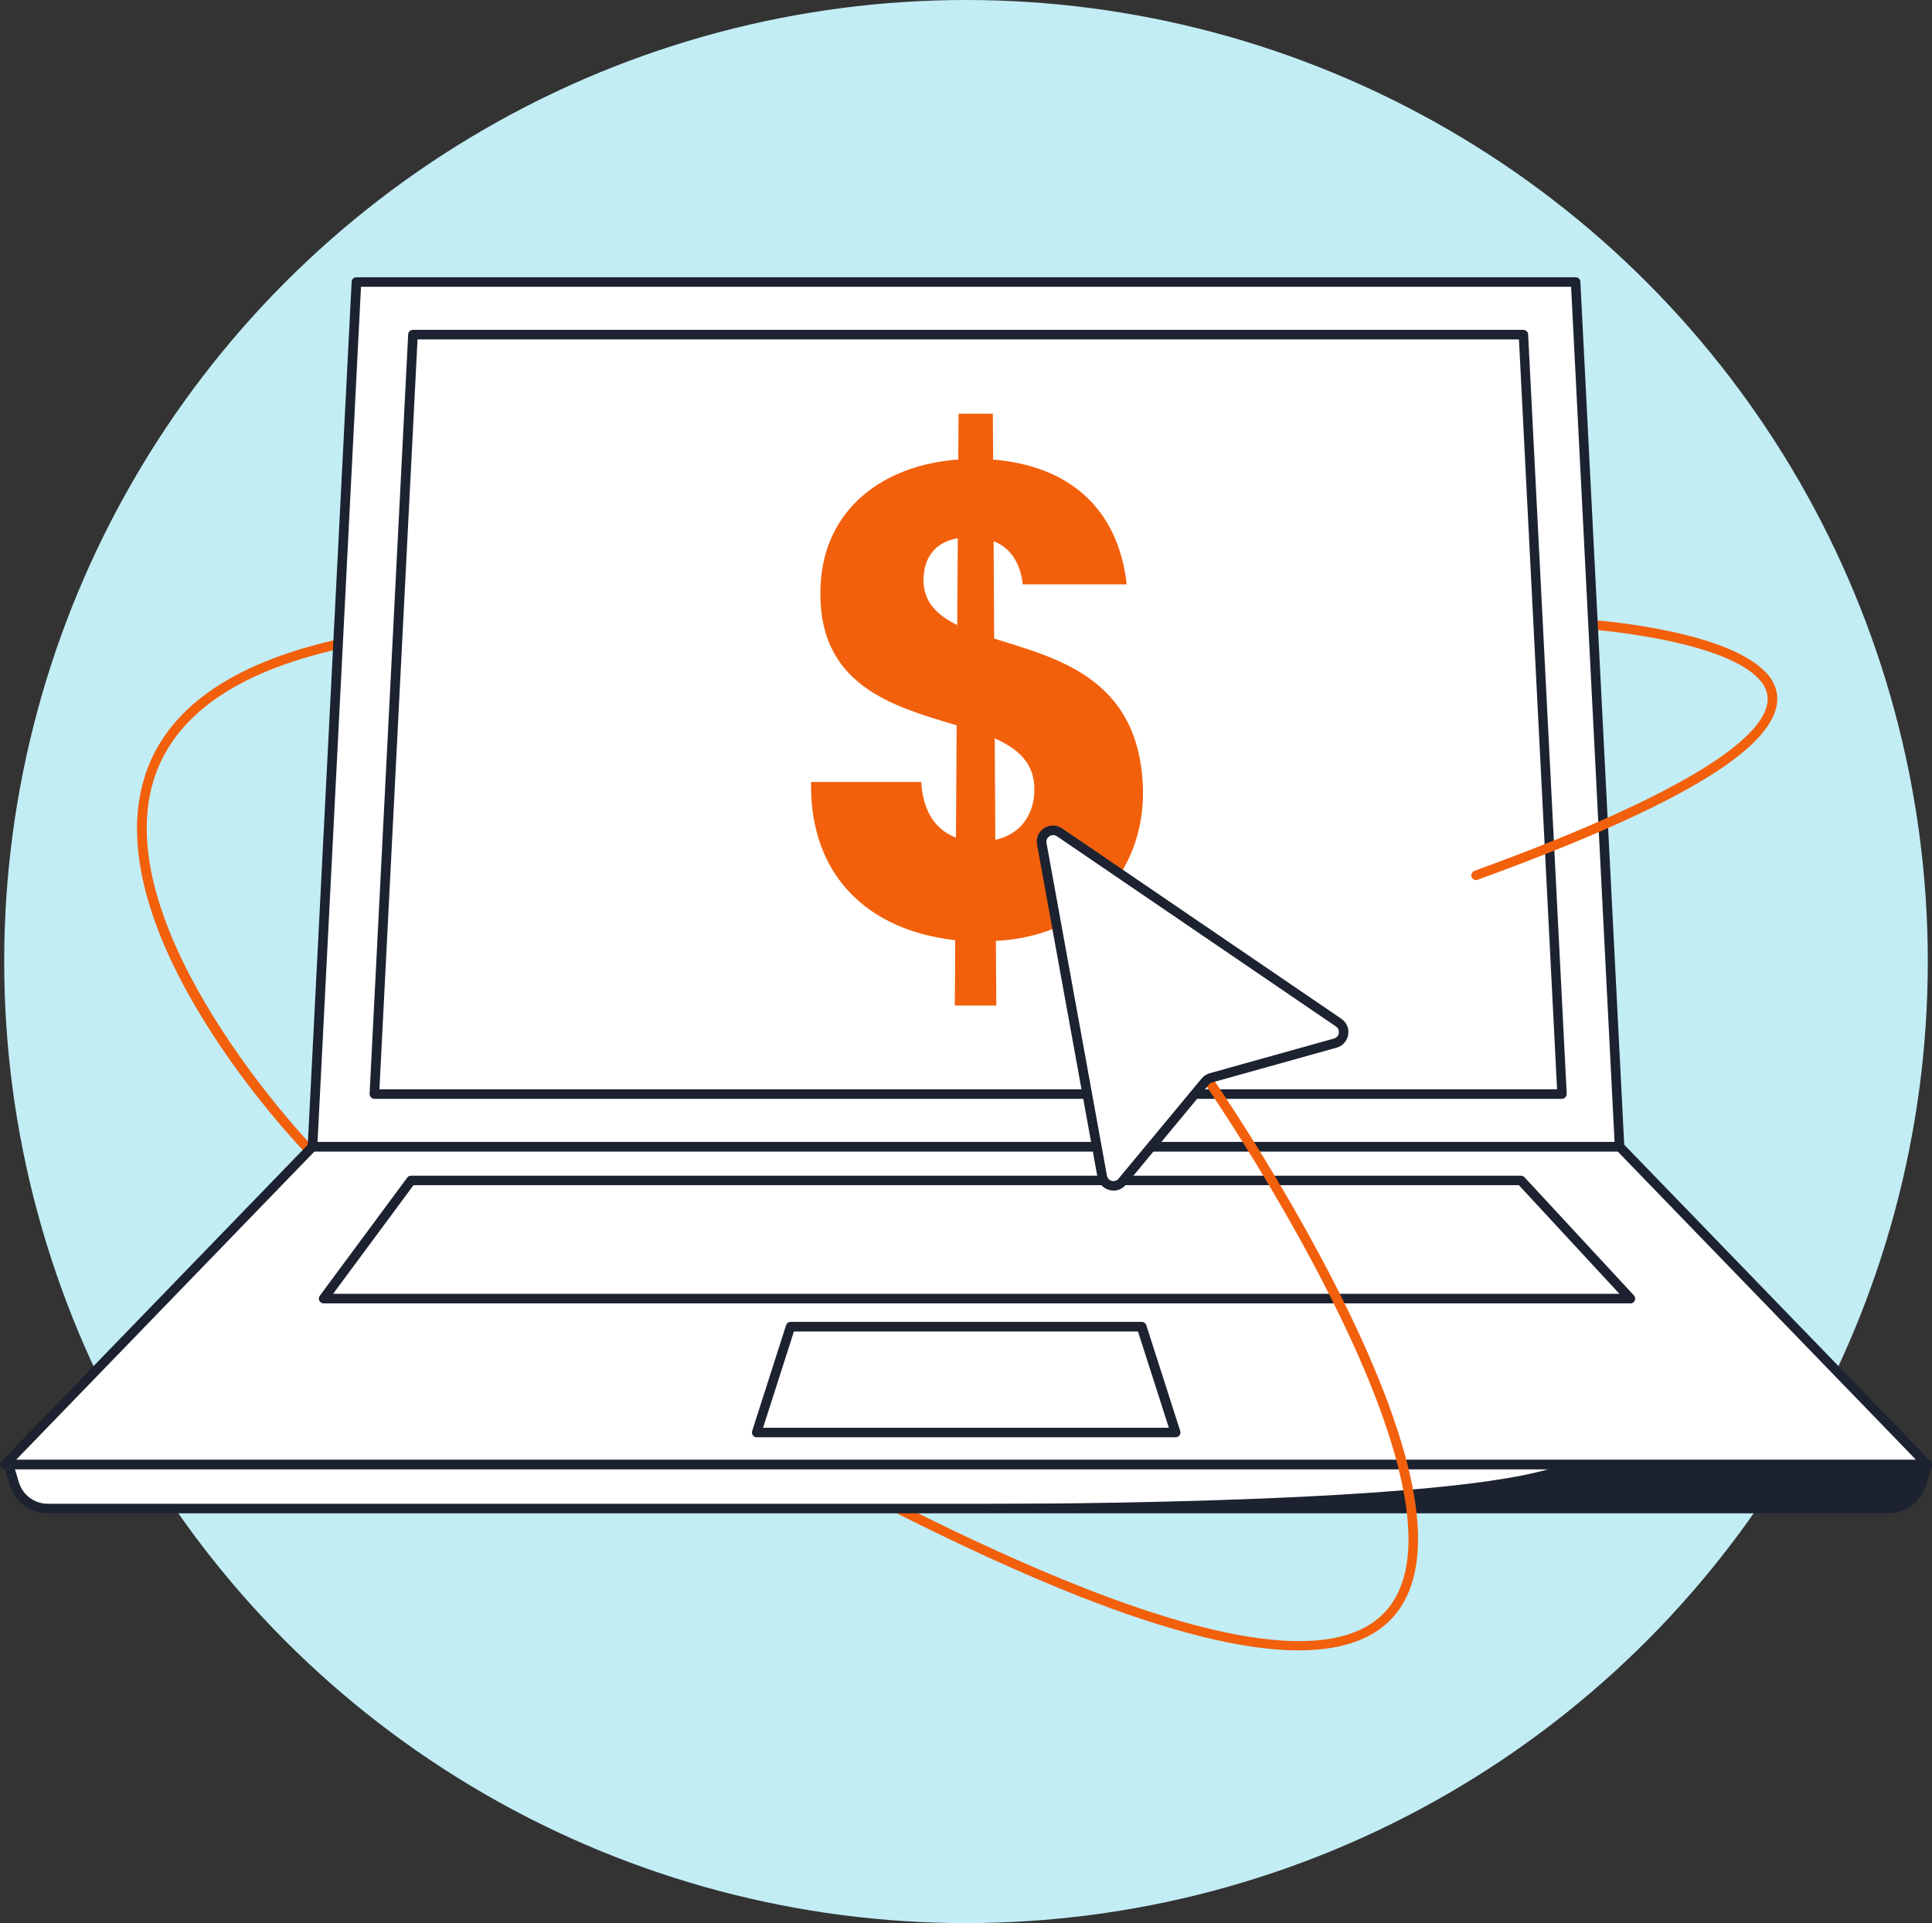
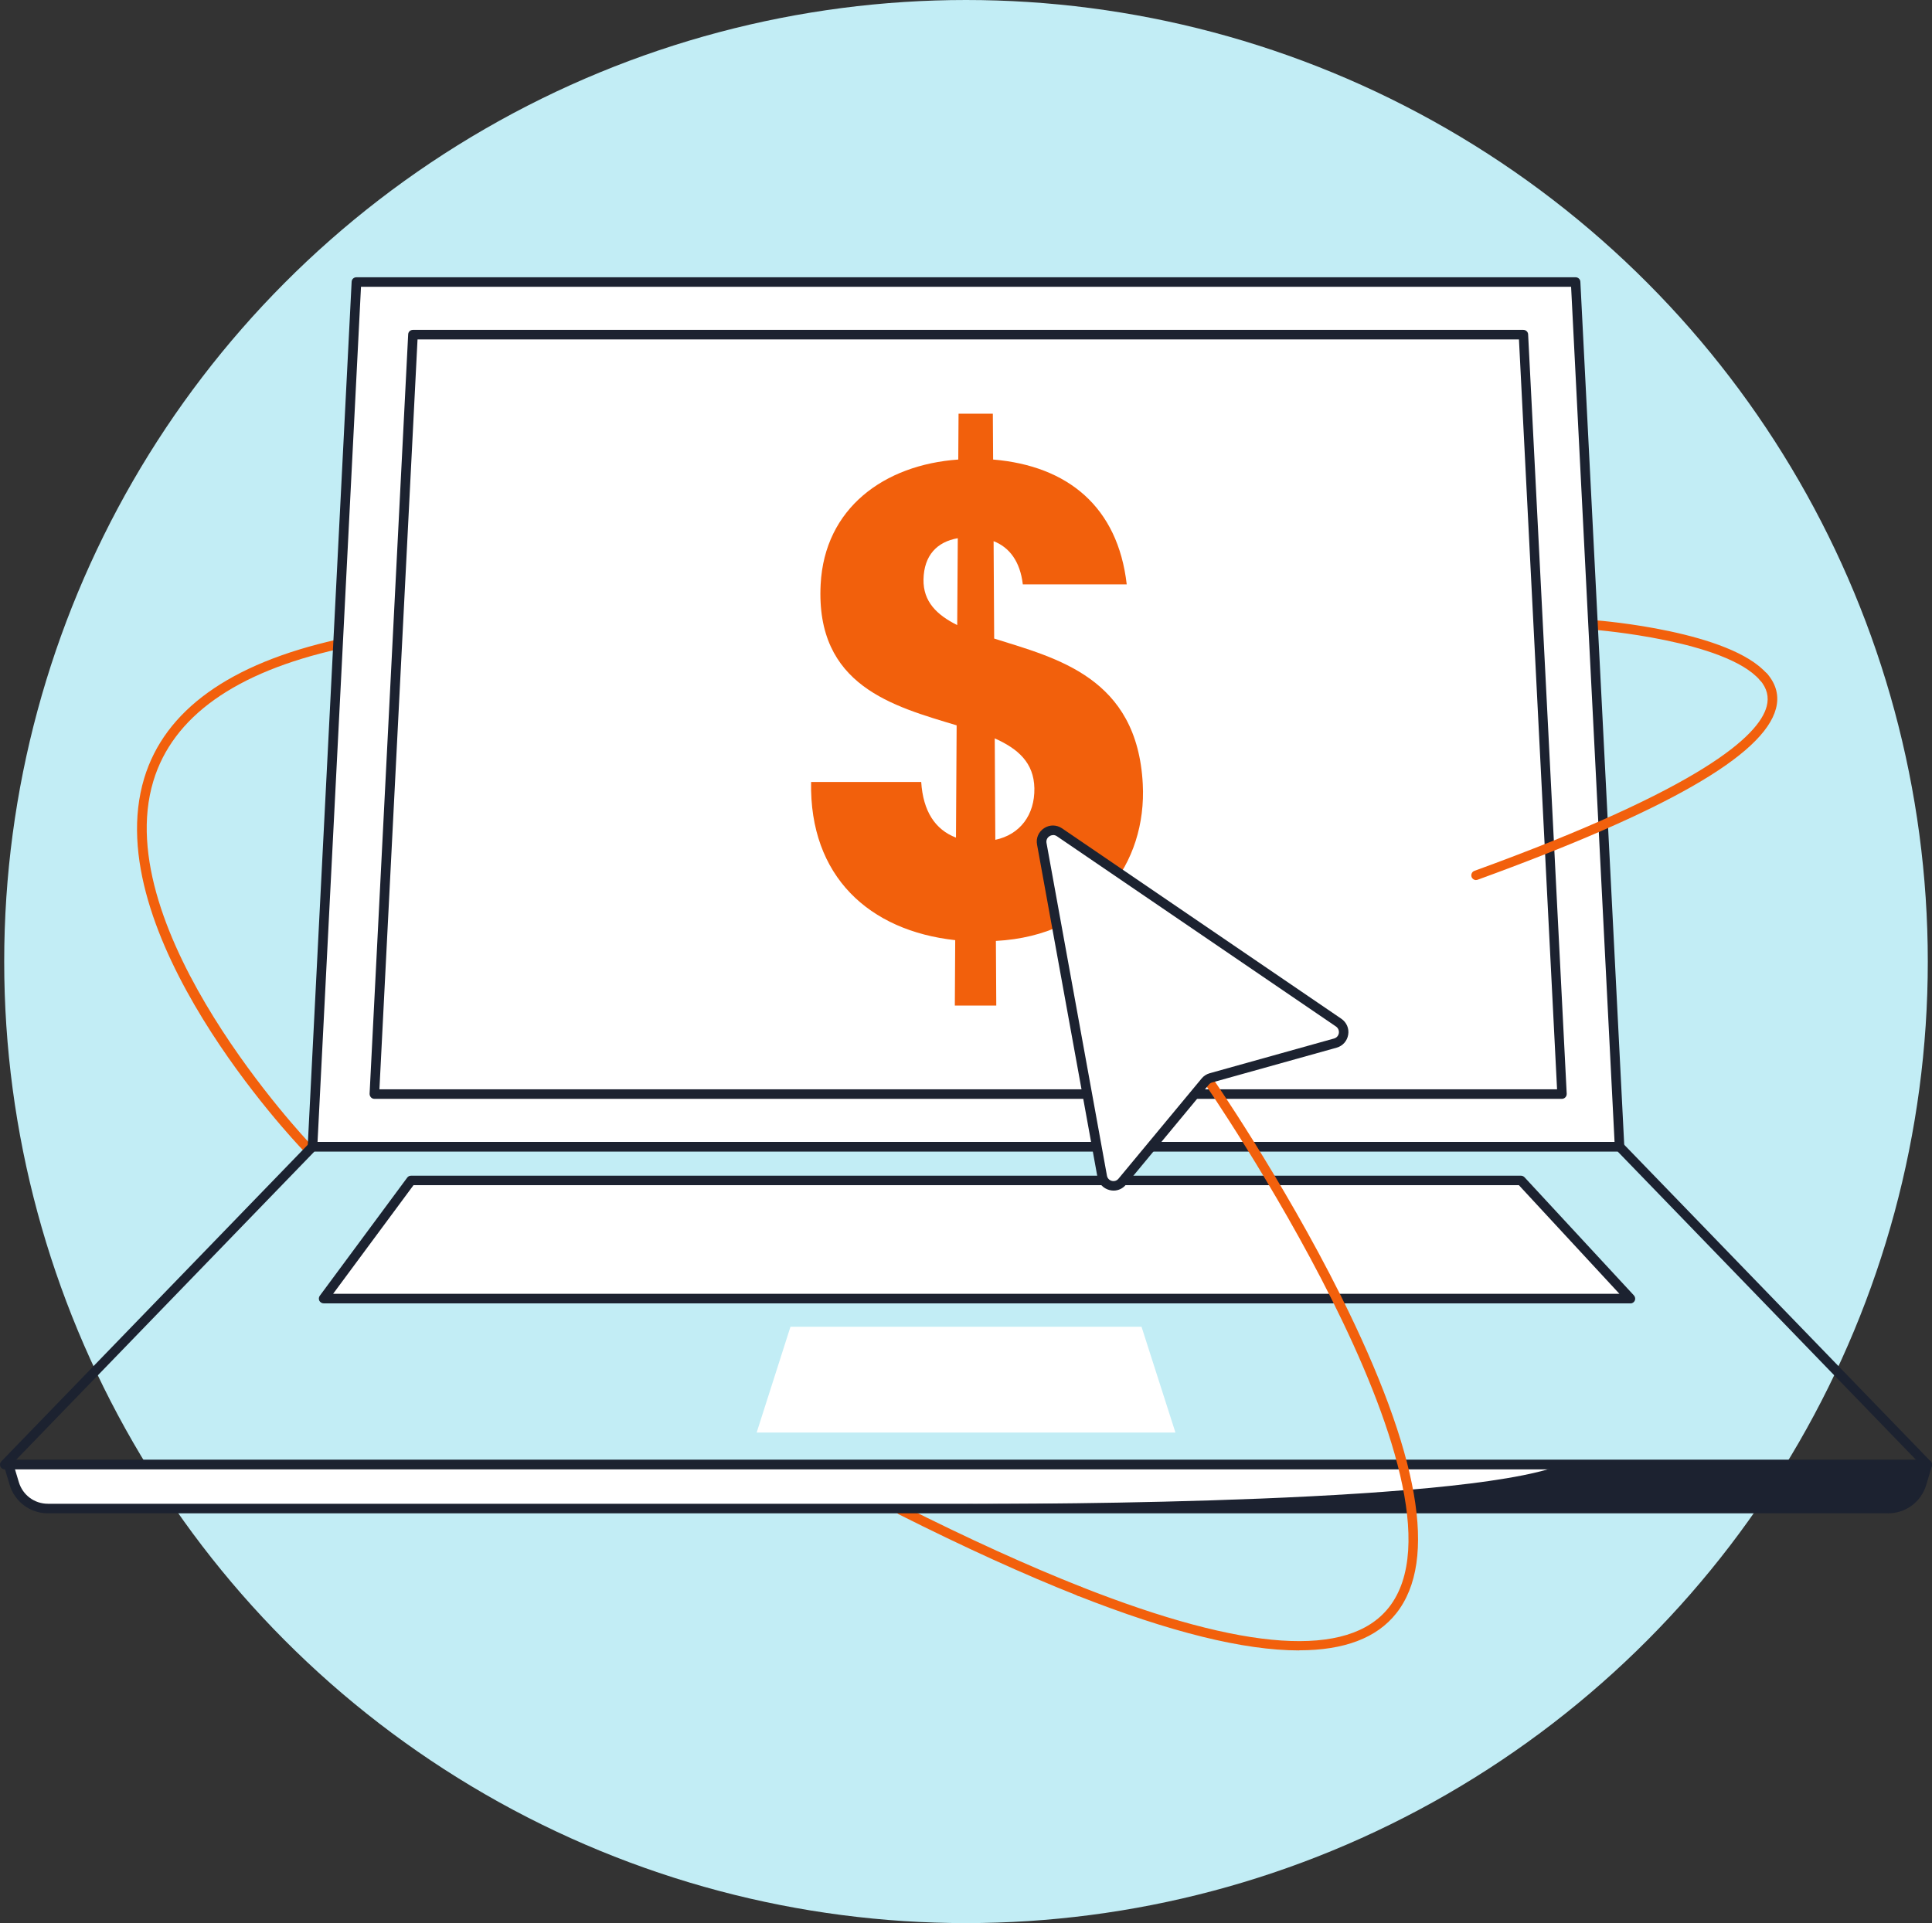
<svg xmlns="http://www.w3.org/2000/svg" id="Layer_2" data-name="Layer 2" viewBox="0 0 202.3 201.42">
  <rect x="0" y="0" width="202.3" height="201.42" fill="#333333" stroke="none" />
  <defs>
    <style>      .cls-1 {        fill: #c2edf5;      }      .cls-1, .cls-2, .cls-3, .cls-4 {        stroke-width: 0px;      }      .cls-2 {        fill: #1c2230;      }      .cls-3 {        fill: #f2600c;      }      .cls-4 {        fill: #fff;      }    </style>
  </defs>
  <g id="outlined">
    <g>
      <circle class="cls-1" cx="101.15" cy="100.71" r="100.71" />
      <g>
-         <path class="cls-3" d="M184.66,71.41c-.14,0-.28-.06-.38-.17-3.58-4.16-17.13-5.26-17.27-5.27-.28-.02-.48-.26-.46-.54.02-.28.27-.5.54-.46.57.04,14.1,1.14,17.95,5.62.18.21.16.53-.05.71-.09.08-.21.12-.33.12Z" />
+         <path class="cls-3" d="M184.66,71.41c-.14,0-.28-.06-.38-.17-3.58-4.16-17.13-5.26-17.27-5.27-.28-.02-.48-.26-.46-.54.02-.28.27-.5.54-.46.57.04,14.1,1.14,17.95,5.62.18.21.16.53-.05.71-.09.08-.21.12-.33.12" />
        <path class="cls-3" d="M32.07,120.6c-.13,0-.26-.05-.36-.15-.88-.92-21.51-22.73-16.61-38.94,2.15-7.11,8.94-12,20.19-14.52.27-.06.54.11.6.38.06.27-.11.54-.38.6-10.87,2.43-17.41,7.09-19.45,13.83-4.73,15.65,16.17,37.74,16.38,37.96.19.2.18.52-.02.71-.1.09-.22.14-.35.14Z" />
        <path class="cls-3" d="M113.03,167.17c-.06,0-.12-.01-.18-.04-5.57-2.2-11.87-5.07-18.73-8.52-.25-.12-.35-.42-.22-.67.12-.25.43-.35.67-.22,6.83,3.44,13.1,6.29,18.64,8.48.26.1.38.39.28.65-.08.2-.27.32-.46.32Z" />
        <g>
          <g>
            <g>
-               <polygon class="cls-4" points="201.8 153.4 .5 153.4 32.72 120.1 169.58 120.1 201.8 153.4" />
              <path class="cls-2" d="M201.8,153.9H.5c-.2,0-.38-.12-.46-.3-.08-.18-.04-.4.1-.54l32.22-33.3c.09-.1.22-.15.36-.15h136.86c.14,0,.27.05.36.15l32.22,33.3c.14.14.18.36.1.54-.08.18-.26.3-.46.3ZM1.68,152.9h198.95l-31.25-32.3H32.93L1.68,152.9Z" />
            </g>
            <g>
              <polygon class="cls-4" points="170.72 136.01 33.89 136.01 43.04 123.63 159.26 123.63 170.72 136.01" />
              <path class="cls-2" d="M170.72,136.51H33.89c-.19,0-.36-.11-.45-.27-.08-.17-.07-.37.04-.52l9.16-12.38c.09-.13.24-.2.4-.2h116.22c.14,0,.27.06.37.16l11.46,12.38c.13.15.17.36.09.54-.08.18-.26.3-.46.3ZM34.88,135.51h134.69l-10.53-11.38H43.3l-8.42,11.38Z" />
            </g>
            <g>
              <polygon class="cls-4" points="123.08 150.04 79.23 150.04 82.77 138.96 119.53 138.96 123.08 150.04" />
-               <path class="cls-2" d="M123.08,150.54h-43.85c-.16,0-.31-.08-.4-.21-.09-.13-.12-.29-.07-.45l3.55-11.08c.07-.21.26-.35.48-.35h36.76c.22,0,.41.14.48.35l3.55,11.08c.05.15.02.32-.07.45-.09.13-.25.21-.4.21ZM79.91,149.54h42.48l-3.23-10.08h-36.03l-3.23,10.08Z" />
            </g>
            <g>
              <path class="cls-4" d="M197.68,158H5.02c-1.63,0-3.06-1.07-3.53-2.62l-.59-1.98h200.9l-.59,1.98c-.47,1.56-1.9,2.62-3.53,2.62Z" />
              <path class="cls-2" d="M197.68,158.5H5.02c-1.86,0-3.47-1.2-4.01-2.98l-.59-1.98c-.05-.15-.02-.32.08-.44.09-.13.24-.2.4-.2h200.91c.16,0,.31.08.4.2.09.13.12.29.08.44l-.59,1.98c-.53,1.78-2.14,2.98-4,2.98ZM1.57,153.9l.4,1.33c.41,1.36,1.63,2.27,3.05,2.27h192.66c1.42,0,2.64-.91,3.05-2.27l.4-1.33H1.57Z" />
            </g>
            <path class="cls-2" d="M101.17,157.51l96.51.49c1.63,0,3.06-1.07,3.53-2.62l.59-1.98c-.27.17-39,.28-39.5.43-13.07,3.93-61.13,3.68-61.13,3.68Z" />
            <g>
              <polygon class="cls-4" points="164.98 29.54 37.32 29.54 32.72 120.1 169.58 120.1 164.98 29.54" />
              <path class="cls-2" d="M169.58,120.6H32.72c-.14,0-.27-.06-.36-.16-.09-.1-.14-.23-.14-.37l4.6-90.56c.01-.27.23-.47.5-.47h127.66c.27,0,.49.21.5.47l4.6,90.56c0,.14-.04.27-.14.37-.09.1-.23.16-.36.16ZM33.25,119.6h135.81l-4.55-89.56H37.8l-4.55,89.56Z" />
            </g>
            <g>
-               <polygon class="cls-4" points="159.52 35.04 43.25 35.04 39.2 114.59 163.56 114.59 159.52 35.04" />
              <path class="cls-2" d="M163.56,115.09H39.2c-.14,0-.27-.06-.36-.16-.09-.1-.14-.23-.14-.37l4.04-79.54c.01-.27.23-.47.5-.47h116.27c.27,0,.49.21.5.47l4.04,79.54c0,.14-.04.27-.14.37-.09.1-.23.16-.36.16ZM39.73,114.09h123.31l-3.99-78.54H43.72l-3.99,78.54Z" />
            </g>
          </g>
          <path class="cls-3" d="M100.03,98.47c-9.01-.98-15.29-6.68-15.1-16.57h11.53c.2,3.08,1.46,4.99,3.64,5.83l.07-11.76c-6.61-2-14.79-4.12-14.24-14.76.41-7.99,6.65-12.53,14.41-13.08l.03-4.8h3.59l.03,4.8c7.83.66,13.06,4.96,13.99,13.08h-10.88c-.28-2.41-1.41-3.89-3.06-4.53l.06,10.2c6.53,2.06,14.98,4.06,15.56,15.24.43,8.25-4.89,15.86-15.38,16.43l.04,6.77h-4.34l.04-6.86ZM100.23,65.47l.06-9.1c-2.17.38-3.54,1.79-3.59,4.32-.04,2.31,1.38,3.71,3.53,4.78ZM104.16,77.34l.06,10.62c2.57-.54,4.14-2.6,4.09-5.4-.05-2.67-1.7-4.13-4.16-5.23Z" />
        </g>
        <path class="cls-3" d="M136.02,172.86c-5.77,0-13.51-1.91-23.18-5.73-.26-.1-.38-.39-.28-.65s.39-.38.65-.28c17.15,6.77,27.99,7.5,32.21,2.17,9.94-12.56-19.2-54.77-19.49-55.19-.16-.23-.1-.54.12-.7.23-.16.54-.1.7.12.08.11,7.53,10.87,13.63,23.08,8.26,16.54,10.22,27.75,5.82,33.3-2.04,2.58-5.45,3.87-10.18,3.87Z" />
        <g>
          <path class="cls-4" d="M139.83,109.25l-13.03,3.64c-.24.07-.44.2-.6.39l-8.7,10.49c-.64.78-1.91.45-2.09-.55l-6.33-34.85c-.19-1.04.97-1.79,1.84-1.2l29.24,19.94c.84.57.63,1.86-.35,2.14Z" />
          <path class="cls-2" d="M116.6,124.7c-.14,0-.29-.02-.44-.06-.64-.17-1.12-.68-1.24-1.33l-6.33-34.85c-.13-.68.16-1.34.74-1.72.58-.38,1.3-.37,1.88.02l29.24,19.94c.55.38.83,1.02.72,1.67-.11.66-.57,1.18-1.21,1.36h0l-13.03,3.64c-.14.04-.26.12-.34.22l-8.7,10.5c-.33.4-.8.61-1.29.61ZM110.26,87.47c-.13,0-.26.04-.38.12-.24.16-.35.42-.3.7l6.33,34.85c.05.27.24.47.5.54.26.07.53-.01.71-.23l8.7-10.49c.21-.26.5-.45.84-.55l13.03-3.64c.27-.08.45-.28.5-.56.04-.27-.07-.53-.29-.69l-29.24-19.94c-.12-.08-.26-.12-.39-.12ZM139.83,109.25h0,0Z" />
        </g>
        <path class="cls-3" d="M154.56,92.18c-.2,0-.4-.13-.47-.33-.09-.26.04-.55.3-.64,23.83-8.67,29.8-14.16,30.6-17.23.26-.99.03-1.89-.7-2.75-.18-.21-.16-.53.05-.71.21-.18.53-.16.71.05.95,1.11,1.26,2.34.91,3.65-1.28,4.88-11.49,10.74-31.23,17.92-.06.02-.11.03-.17.03Z" />
      </g>
    </g>
  </g>
</svg>